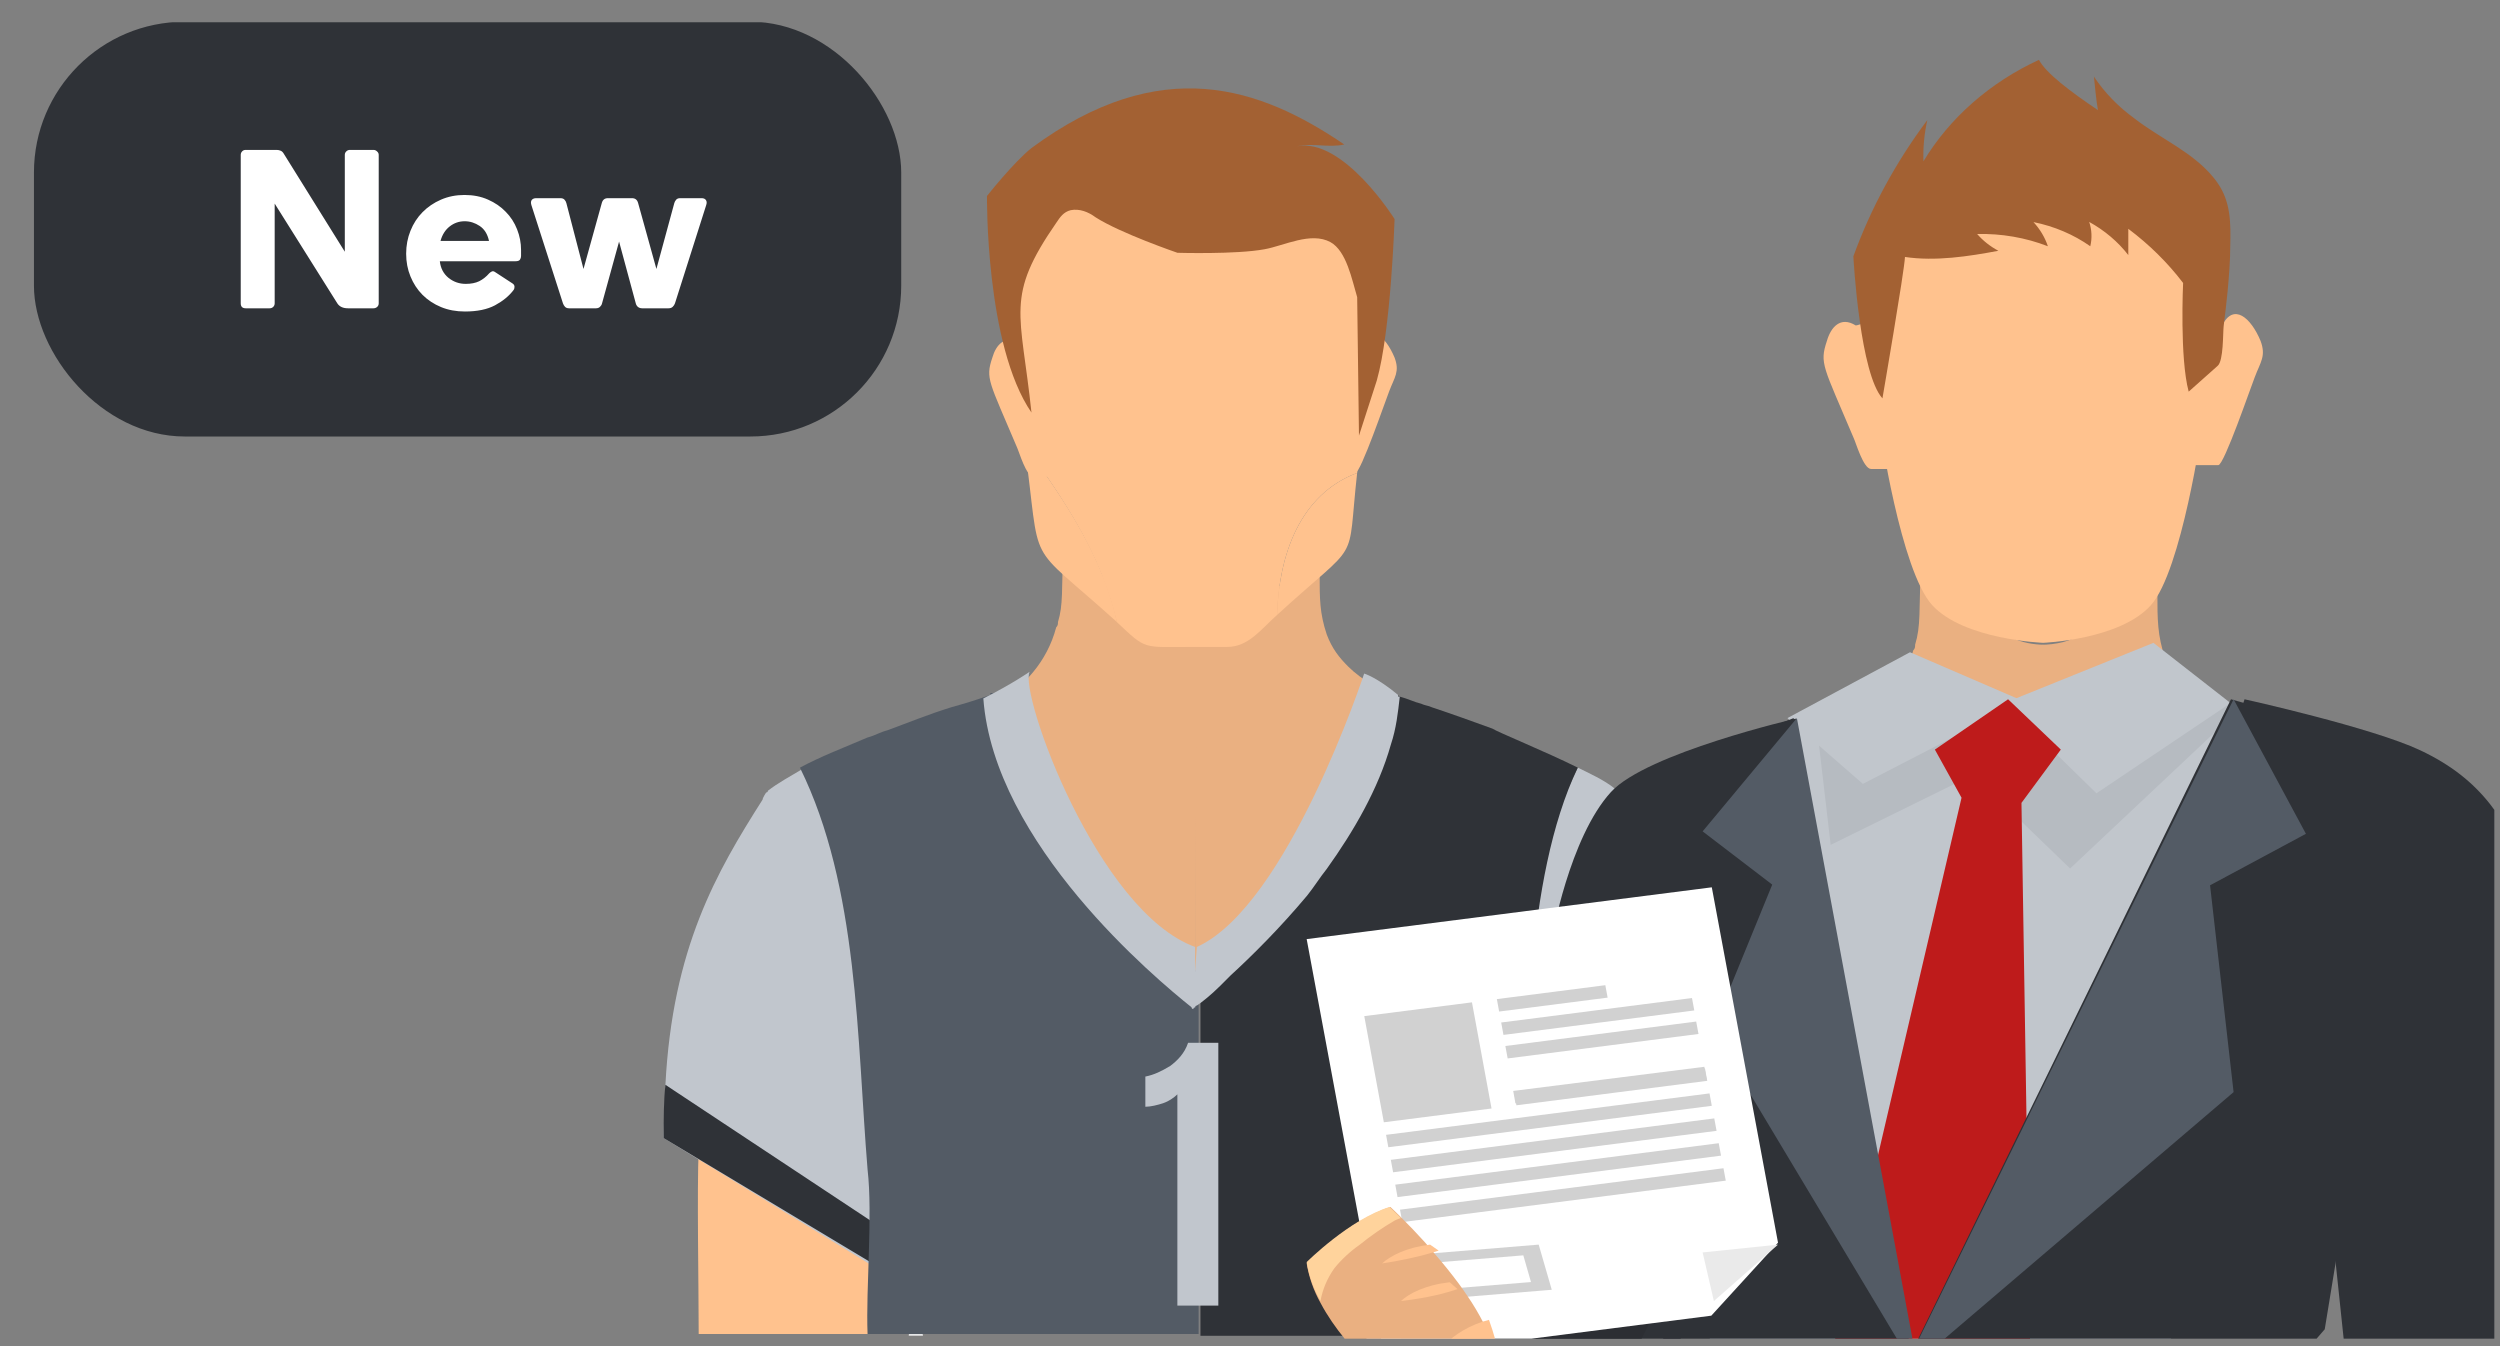
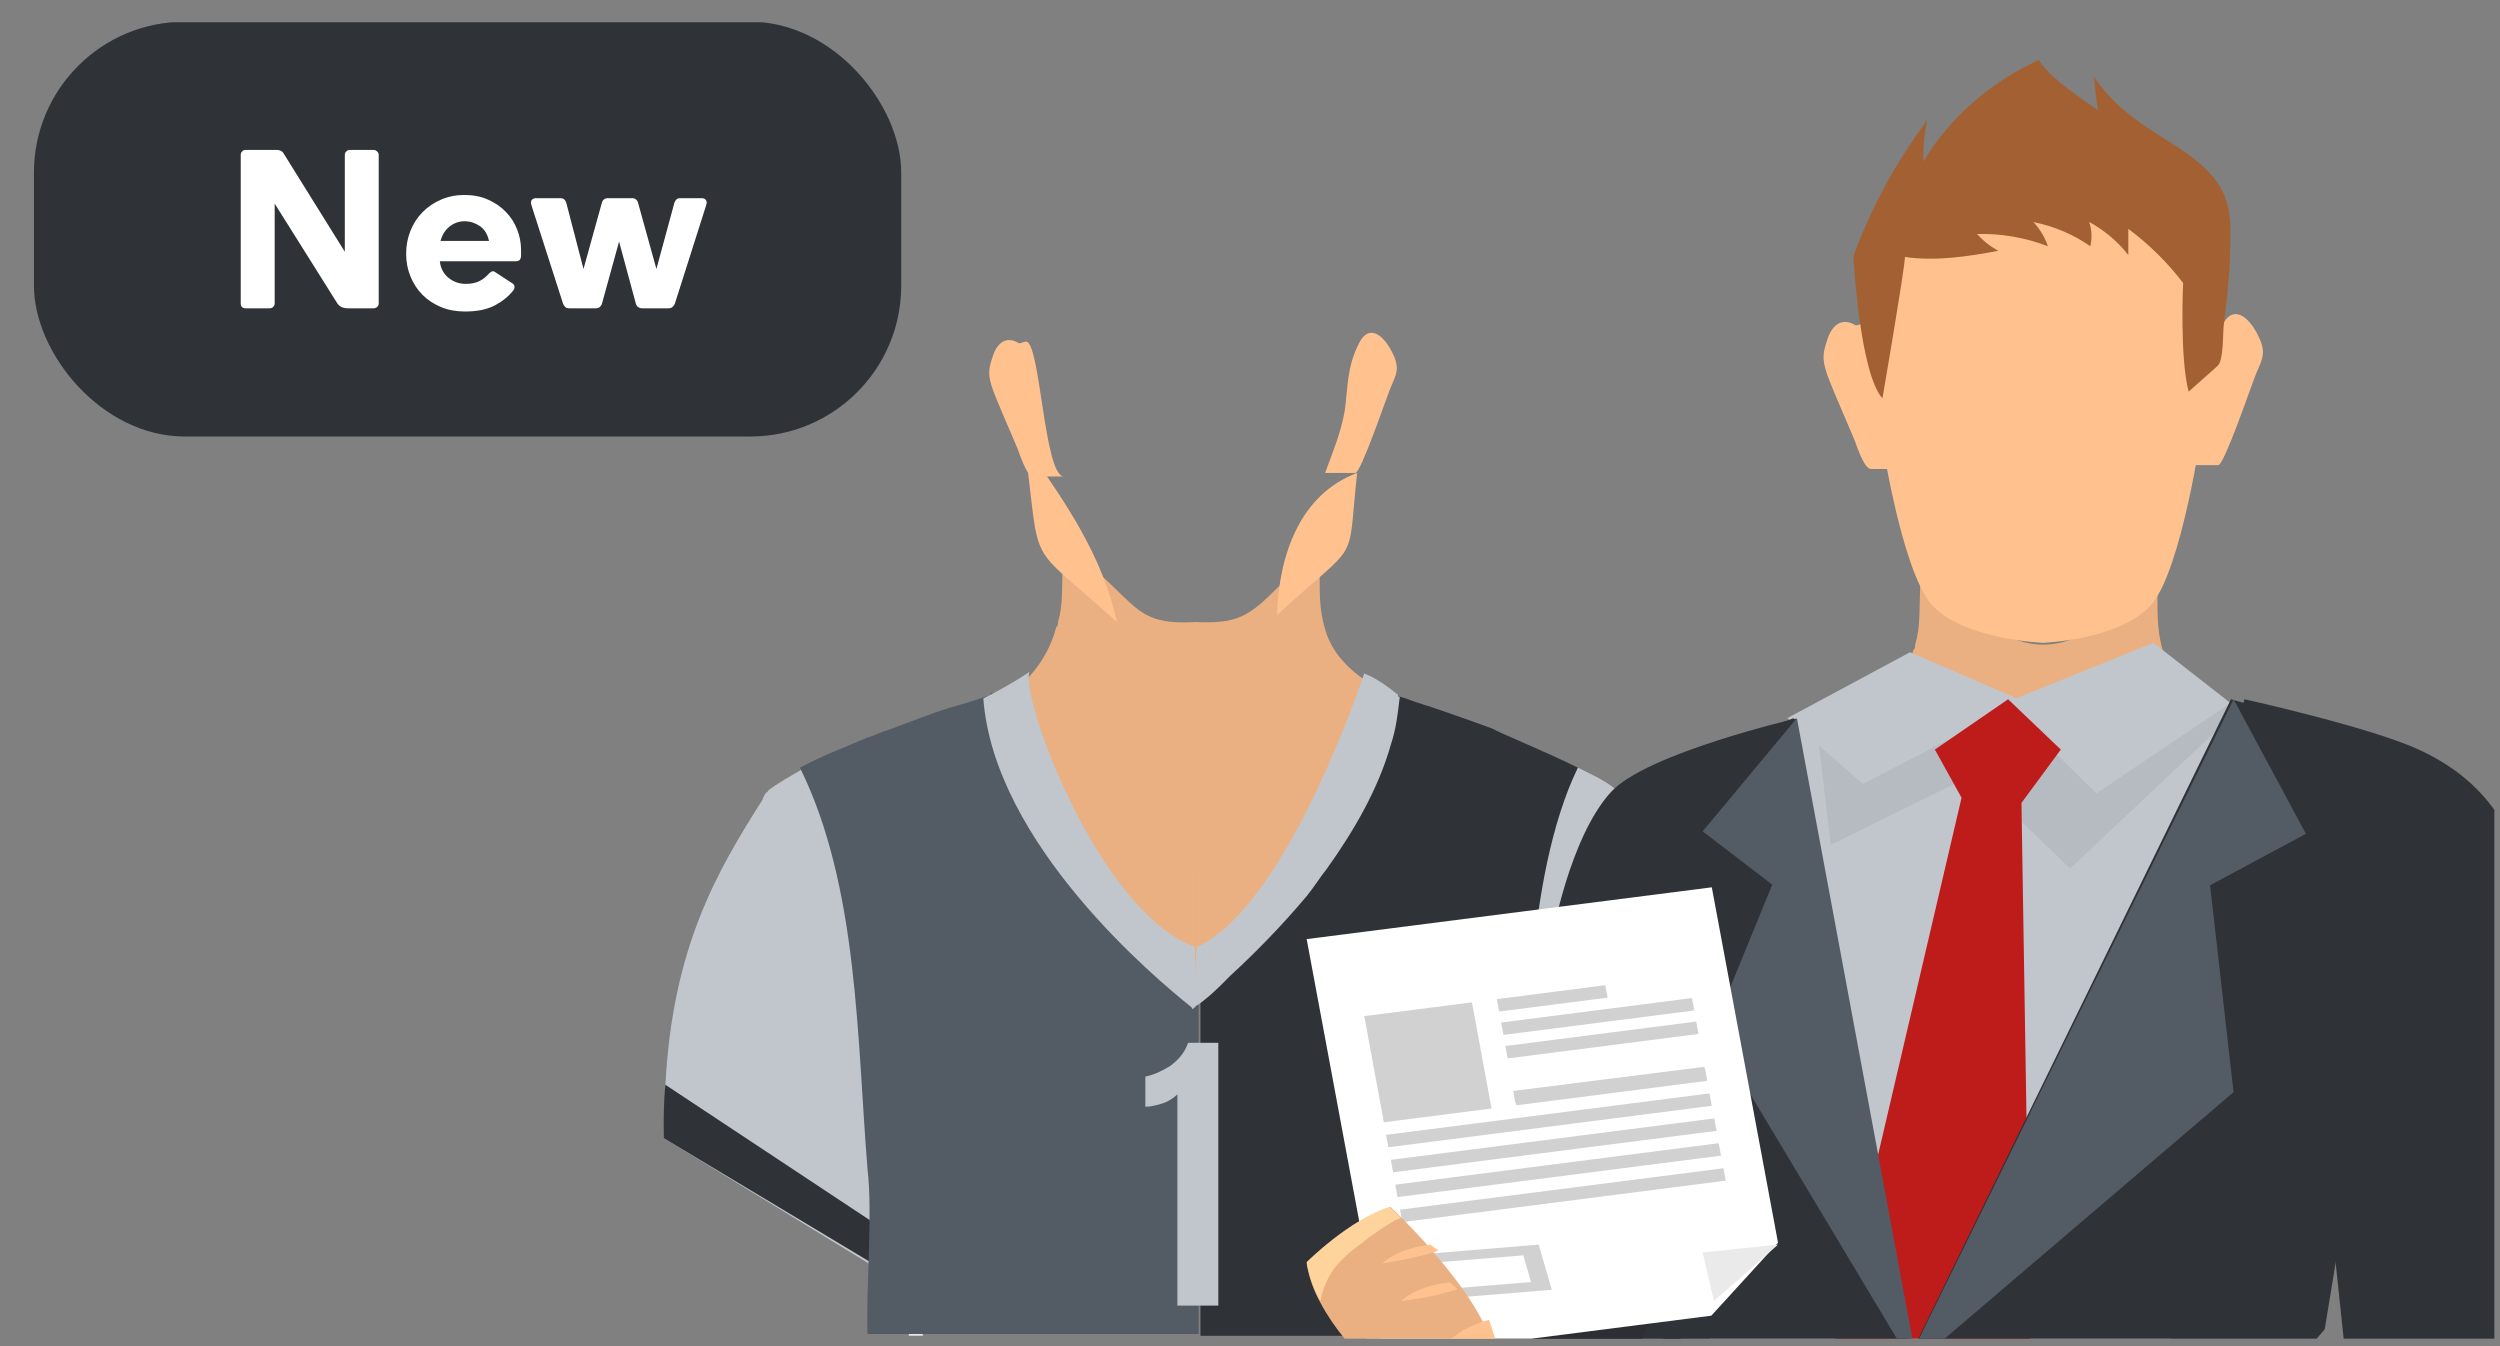
<svg xmlns="http://www.w3.org/2000/svg" width="78" height="42" viewBox="0 0 78 42" fill="none">
  <rect x="0" y="0" width="78" height="42" fill="#808080" stroke="none" />
  <g clip-path="url(#clip0_1_12207)">
    <path d="M44.283 21.957C43.95 22.289 43.672 22.732 43.339 23.286C42.672 24.45 42.006 25.834 41.34 27.164C41.117 27.552 40.895 27.939 40.673 28.327C40.007 29.435 39.229 30.321 38.285 30.709C38.174 30.764 38.063 30.82 37.952 30.82C37.73 30.875 37.508 30.93 37.286 30.93V30.155V28.549V20.849V19.409C38.618 19.464 38.952 19.243 39.896 18.301C40.118 18.08 40.34 17.858 40.562 17.581C40.562 17.581 40.618 17.526 41.173 17.138C41.173 17.415 41.173 17.692 41.173 17.913C41.173 18.689 41.173 19.132 41.395 19.797C41.562 20.24 41.784 20.517 42.061 20.794C42.506 21.237 43.061 21.514 43.505 21.68C43.561 21.68 43.561 21.735 43.616 21.735C43.894 21.846 44.116 21.902 44.283 21.957Z" fill="#EAB081" />
    <path d="M37.34 20.848V19.408C35.23 19.519 35.619 18.799 33.175 16.971C33.12 18.466 33.175 18.854 33.009 19.408C33.009 19.463 33.009 19.519 32.953 19.574C32.675 20.627 31.954 21.458 31.009 21.956L30.676 22.122C31.287 22.953 31.009 25.058 31.954 25.501L33.342 27.218L34.008 31.317C34.786 31.65 36.452 30.93 37.285 30.93L37.34 20.848Z" fill="#EAB081" />
    <path d="M28.796 41.675C28.63 40.788 29.13 38.351 28.907 37.465C28.685 38.351 28.463 40.788 28.352 41.675H28.796Z" fill="#E6E7E8" />
-     <path d="M28.351 41.62H21.799C21.799 40.124 21.743 37.133 21.799 35.859C25.408 34.973 28.407 36.413 29.018 38.407C29.462 39.736 28.74 41.01 28.351 41.62Z" fill="#FFC28E" />
    <path d="M45.623 41.675C45.789 40.788 45.289 38.351 45.512 37.465C45.734 38.351 45.956 40.788 46.067 41.675H45.623Z" fill="#E6E7E8" />
    <path d="M52.564 41.675H46.067C46.067 41.62 46.067 41.564 46.067 41.564L45.79 38.518L52.62 35.748C52.675 37.078 52.62 40.069 52.564 41.675Z" fill="#FFC28E" />
    <path d="M53.704 33.846C53.704 27.654 51.645 25.925 50.505 24.615L50.45 24.56L50.394 24.615C50.061 24.338 49.561 24.117 49.228 23.95C47.951 26.609 47.118 29.323 46.673 31.982C46.285 33.201 45.563 36.746 45.452 37.466C45.618 38.075 45.785 38.74 45.896 39.349C45.952 39.571 45.952 39.792 46.007 40.014L47.118 39.349L53.704 35.9C53.76 35.235 53.704 34.433 53.704 33.846Z" fill="#C1C6CD" />
    <path d="M53.704 35.9L47.173 39.294L46.062 39.959L45.84 40.125L45.952 39.349L46.007 38.795L46.84 38.241L53.704 33.846C53.704 34.726 53.704 35.02 53.704 35.9Z" fill="#2F3237" />
    <path d="M28.457 35.084C28.235 33.921 27.958 32.813 27.625 31.816C27.569 31.65 27.458 31.428 27.402 31.207C26.903 28.714 26.181 26.332 25.015 24.006C24.737 24.172 24.237 24.449 23.959 24.671C23.959 24.671 23.959 24.726 23.904 24.726C23.904 24.726 23.793 24.892 23.793 24.948C22.349 27.219 20.983 29.581 20.761 33.846C20.761 34.4 20.706 34.954 20.706 35.508L28.346 40.18C28.346 40.125 28.346 40.125 28.346 40.069C28.513 39.239 28.68 38.352 28.902 37.522C28.791 36.691 28.624 35.915 28.457 35.084Z" fill="#C1C6CD" />
    <path d="M28.402 40.125L20.706 35.508C20.706 34.898 20.706 34.344 20.761 33.846L28.235 38.795L28.402 40.014V40.125Z" fill="#2F3237" />
    <path d="M44.95 41.675C45.116 40.789 45.227 38.352 45.45 37.466C45.672 38.352 45.894 40.789 46.005 41.675H44.95Z" fill="#E6E7E8" />
    <path d="M35.786 28.77C34.842 28.216 34.065 27.385 33.454 26.665C33.454 26.665 33.454 26.609 33.398 26.609C32.565 25.612 31.732 24.283 32.121 22.954L31.177 21.569C31.066 21.624 31.011 21.624 30.899 21.624V21.68C30.455 21.846 30.067 21.957 29.678 22.067C28.956 22.289 28.29 22.566 27.679 22.788C27.456 22.843 27.29 22.954 27.068 23.009C26.29 23.341 25.569 23.618 24.958 23.951C26.79 27.662 26.735 32.443 27.068 36.486C27.234 37.927 27.012 40.18 27.068 41.62C27.012 41.62 27.123 41.62 27.068 41.62C31.51 41.62 31.233 41.62 37.397 41.62V30.265C36.73 30.431 35.953 29.933 35.786 28.77Z" fill="#535B65" />
    <path d="M46.561 22.732C45.95 22.51 45.339 22.289 44.673 22.067C44.562 22.012 44.451 22.012 44.34 21.956C44.118 21.901 43.895 21.79 43.673 21.735C43.618 21.679 43.507 21.679 43.451 21.679V21.624C43.34 21.624 43.285 21.569 43.174 21.569L42.23 22.953C42.618 24.283 41.785 25.612 40.952 26.609C40.897 26.886 40.841 27.163 40.841 27.495C40.897 27.218 40.897 26.942 40.952 26.609C40.952 26.609 40.952 26.665 40.897 26.665C40.286 27.44 39.509 28.271 38.565 28.769C38.398 29.656 37.954 30.154 37.454 30.32V41.676C38.231 41.676 39.12 41.676 40.175 41.676H41.896C42.174 41.676 44.229 41.676 44.506 41.676H45.95C45.95 41.676 48.697 41.676 47.526 41.676C47.582 39.792 47.304 38.314 47.526 36.486C47.637 32.997 47.561 27.44 49.227 23.95C48.227 23.452 46.728 22.843 46.561 22.732Z" fill="#2F3237" />
    <path d="M43.673 21.735C43.617 22.233 43.562 22.732 43.395 23.23C43.006 24.615 42.229 25.945 41.396 27.108C41.174 27.385 41.007 27.662 40.785 27.939C39.952 28.936 39.064 29.822 38.397 30.431C38.286 30.542 38.175 30.653 38.064 30.764C37.786 31.041 37.509 31.262 37.342 31.373C37.342 31.373 37.287 31.373 37.287 31.428C37.287 31.428 37.231 31.428 37.231 31.373C37.231 30.93 37.342 29.545 37.342 29.545C40.174 28.271 42.562 21.015 42.562 21.015C42.562 21.015 42.951 21.126 43.617 21.68C43.617 21.735 43.617 21.735 43.673 21.735Z" fill="#C1C6CD" />
    <path d="M37.288 29.545V31.428C37.288 31.428 37.233 31.428 37.233 31.483C37.233 31.483 37.177 31.483 37.177 31.428C36.067 30.542 31.014 26.332 30.68 21.79C31.569 21.347 32.124 20.959 32.124 20.959C31.791 21.624 34.234 28.437 37.288 29.545Z" fill="#C1C6CD" />
    <path d="M34.849 19.409C34.405 17.359 33.239 15.642 31.962 13.869C32.517 17.913 31.906 16.75 34.849 19.409Z" fill="#FFC28E" />
-     <path d="M42.343 14.756L42.676 11.875C42.676 8.109 42.898 7.666 41.788 7.001C40.733 6.392 40.066 7.001 39.011 7.223C35.846 7.887 35.79 5.782 33.18 5.893C32.958 5.893 32.681 5.949 32.458 6.059C31.126 6.724 31.625 8.275 31.681 11.931L31.959 13.87C33.236 15.642 34.346 17.304 34.846 19.409C35.79 20.295 35.624 20.184 37.234 20.184H38.289C38.956 20.184 39.344 19.63 39.844 19.187C39.9 17.304 40.566 15.42 42.343 14.756Z" fill="#FFC28E" />
    <path d="M42.343 14.755C40.566 15.42 39.9 17.303 39.844 19.186C42.51 16.749 42.01 17.746 42.343 14.755Z" fill="#FFC28E" />
    <path d="M32.017 10.656C31.962 10.656 31.851 10.712 31.795 10.712C31.351 10.435 31.073 10.767 30.962 11.155C30.74 11.82 30.851 11.875 31.74 13.98C31.795 14.091 32.017 14.866 32.239 14.866H33.184C32.573 14.811 32.462 10.712 32.017 10.656Z" fill="#FFC28E" />
    <path d="M42.399 10.712C42.733 10.047 43.232 10.49 43.51 11.155C43.677 11.598 43.51 11.764 43.343 12.207C43.232 12.484 42.455 14.755 42.288 14.755H41.344C41.566 14.146 41.844 13.481 41.955 12.817C42.066 12.041 42.011 11.487 42.399 10.712Z" fill="#FFC28E" />
-     <path d="M32.182 12.872C31.849 9.715 31.349 9.272 32.96 6.945C33.071 6.779 33.182 6.613 33.404 6.558C33.681 6.502 33.959 6.613 34.181 6.779C34.959 7.278 36.736 7.887 36.736 7.887C36.736 7.887 38.568 7.942 39.457 7.776C40.068 7.665 40.901 7.222 41.511 7.555C42.011 7.832 42.178 8.718 42.344 9.272L42.4 13.592L42.955 11.875C43.399 10.324 43.511 6.834 43.511 6.834C43.511 6.834 41.915 4.286 40.471 4.563C40.971 4.453 41.442 4.619 41.942 4.508C39.332 2.736 36.236 1.628 32.182 4.619C31.627 5.062 30.794 6.114 30.794 6.114C30.794 6.114 30.738 10.767 32.182 12.872Z" fill="#A36133" />
    <path d="M36.734 40.79V34.143C36.623 34.254 36.457 34.364 36.29 34.42C36.124 34.475 35.901 34.531 35.735 34.531V33.589C36.013 33.533 36.235 33.423 36.512 33.257C36.734 33.09 36.957 32.869 37.068 32.536H38.012V40.734H36.734V40.79Z" fill="#C1C6CD" />
    <path d="M70.663 22.861C70.304 23.219 70.004 23.697 69.645 24.294C68.927 25.547 68.209 27.04 67.491 28.473C67.251 28.891 67.012 29.308 66.772 29.726C66.054 30.92 65.216 31.875 64.199 32.293C64.079 32.353 63.96 32.413 63.84 32.413C63.6 32.472 63.361 32.532 63.122 32.532V31.696V29.965V21.667V20.115C64.558 20.175 64.917 19.936 65.935 18.921C66.174 18.682 66.413 18.443 66.653 18.145C66.653 18.145 66.713 18.085 67.311 17.667C67.311 17.966 67.311 18.264 67.311 18.503C67.311 19.339 67.311 19.816 67.55 20.533C67.73 21.01 67.969 21.309 68.269 21.607C68.748 22.085 69.346 22.383 69.825 22.562C69.885 22.562 69.885 22.622 69.945 22.622C70.244 22.742 70.483 22.801 70.663 22.861Z" fill="#EAB081" />
    <path d="M64.421 21.666V20.114C62.147 20.234 62.566 19.458 59.932 17.488C59.872 19.099 59.932 19.517 59.752 20.114C59.752 20.174 59.752 20.234 59.693 20.293C59.393 21.428 58.615 22.323 57.598 22.86L57.239 23.04C57.897 23.935 57.598 26.203 58.615 26.681L60.112 28.532L60.83 32.95C61.668 33.308 63.463 32.532 64.361 32.532L64.421 21.666Z" fill="#EAB081" />
    <path d="M79.299 41.766H78.122H75.181H73.122L72.356 34.501L70.482 32.814L69.004 24.955L70.03 21.817C70.03 21.817 74.004 22.697 75.514 23.41C77.436 24.318 78.239 25.599 79.004 27.578C80.181 30.618 80.458 32.23 80.769 35.312C81.022 37.82 80.769 41.766 80.769 41.766H79.299Z" fill="#2F3237" />
    <path d="M53.916 52.914H66.602L66.58 52.693L65.973 46.362L70.133 35.502L71.945 25.096L69.444 22.008L66.878 20.643L62.261 22.008L60.483 21.053L57.006 22.271L56.08 22.597L53.122 37.41L53.18 38.551L53.916 52.914Z" fill="#C1C6CC" />
    <path d="M56.651 22.376L57.117 26.36L61.56 24.174L64.587 27.097L69.886 22.11L66.922 20.643L62.118 22.096L60.268 21.079L56.651 22.376Z" fill="#B6BBC1" />
    <path d="M59.592 20.35L55.768 22.404L58.121 24.457L63.121 21.873L59.592 20.35Z" fill="#C1C6CC" />
    <path d="M62.534 21.936L65.409 24.751L69.593 21.936L67.187 20.057L62.534 21.936Z" fill="#C1C6CC" />
    <path d="M64.297 23.387L63.07 25.05L63.458 49.415L58.396 52.328L55.473 49.397L61.2 24.889L60.368 23.387L62.652 21.817L64.297 23.387Z" fill="#BE1B1B" />
    <path d="M72.532 41.473L69.253 45.264L70.481 46.501L69.372 46.84L71.659 51.417C71.659 51.417 66.766 58.327 58.362 53.02C58.362 53.02 54.448 56.778 50.144 54.562L51.768 48.893L51.297 47.829L51.462 47.616L52.132 46.77L52.347 46.513L51.101 33.474L48.415 29.293C48.415 29.293 48.96 26.136 50.263 24.71C51.371 23.497 56.028 22.421 56.028 22.421L59.633 42.209L69.606 21.817L75.474 23.497L72.532 41.473Z" fill="#2F3237" />
    <path d="M49.453 28.857L51.428 25.132L56.062 22.976L55.961 22.404L50.488 24.624L48.415 29.445L49.453 28.857Z" fill="#2F3237" />
    <path d="M56.063 22.404L53.122 25.939L55.294 27.6L53.427 32.166L59.886 42.94L56.063 22.404Z" fill="#535B65" />
    <path d="M49.278 49.98C48.73 49.98 46.389 48.867 45.565 48.279C44.74 47.692 43.122 43.567 43.122 43.567L43.608 42.1L44.063 40.726L46.454 38.624C46.928 38.4 47.422 38.205 47.93 38.042C49.229 37.633 51.041 37.322 51.949 38.361C52.213 38.686 52.383 39.058 52.447 39.447C53.102 42.918 49.838 49.98 49.278 49.98Z" fill="#2F3237" />
    <path d="M52.532 38.324V38.355C52.373 40.246 49.224 45.286 49.224 45.286C49.224 45.286 48.804 44.162 48.725 43.92C48.645 43.678 46.638 42.856 46.638 42.856L45.473 40.696L48.225 38.022C49.615 37.635 51.556 37.34 52.532 38.324Z" fill="#2C2E33" />
    <path d="M53.408 27.684L55.474 38.771L53.393 41.049L43.199 42.353L40.768 29.3L53.408 27.684Z" fill="white" />
    <path d="M55.475 38.832L53.473 40.593L53.122 39.076L55.475 38.832Z" fill="#EAEAEA" />
    <path d="M45.925 31.273L42.565 31.703L43.176 35.015L46.536 34.585L45.925 31.273Z" fill="#D1D1D1" />
    <path d="M50.086 30.738L46.702 31.172L46.773 31.56L50.158 31.126L50.086 30.738Z" fill="#D1D1D1" />
    <path d="M52.79 31.139L46.837 31.902L46.908 32.289L52.862 31.526L52.79 31.139Z" fill="#D1D1D1" />
    <path d="M52.921 31.872L46.967 32.635L47.039 33.023L52.993 32.26L52.921 31.872Z" fill="#D1D1D1" />
    <path d="M53.175 33.284L47.212 34.037L47.282 34.426L53.246 33.673L53.175 33.284Z" fill="#D1D1D1" />
    <path d="M53.195 33.334L47.241 34.097L47.312 34.485L53.266 33.722L53.195 33.334Z" fill="#D1D1D1" />
    <path d="M53.337 34.114L43.245 35.407L43.316 35.794L53.408 34.501L53.337 34.114Z" fill="#D1D1D1" />
    <path d="M53.485 34.894L43.393 36.187L43.465 36.575L53.557 35.282L53.485 34.894Z" fill="#D1D1D1" />
    <path d="M53.624 35.668L43.532 36.961L43.603 37.349L53.696 36.056L53.624 35.668Z" fill="#D1D1D1" />
    <path d="M53.772 36.449L43.68 37.742L43.752 38.129L53.844 36.836L53.772 36.449Z" fill="#D1D1D1" />
    <path d="M43.71 39.184L44.115 40.593L48.415 40.241L48.007 38.832L43.71 39.184ZM47.767 40L44.598 40.258L44.355 39.425L47.527 39.167L47.767 40Z" fill="#D1D1D1" />
    <path d="M42.534 41.349L42.896 42.825C42.896 42.825 44.294 44.357 44.97 44.079C45.646 43.801 46.651 42.419 46.651 42.419L45.474 40.592L42.534 41.349Z" fill="#C1C6CC" />
    <path d="M43.768 43.526C45.238 43.442 46.651 42.514 46.651 42.514C46.637 42.224 46.572 41.937 46.457 41.663C46.409 41.539 46.354 41.415 46.288 41.283C46.139 40.99 45.969 40.704 45.779 40.427C45.695 40.301 45.607 40.179 45.516 40.053C45.274 39.728 45.02 39.413 44.769 39.125C44.663 39.001 44.558 38.877 44.467 38.77C44.189 38.462 43.938 38.204 43.744 38.011C43.551 37.817 43.381 37.658 43.381 37.658C42.117 38.055 40.768 39.417 40.768 39.417C40.837 39.847 40.983 40.265 41.204 40.658C42.038 42.236 43.768 43.526 43.768 43.526Z" fill="#EAB081" />
    <path d="M43.122 39.419C43.122 39.419 43.283 39.395 43.517 39.354C43.808 39.301 44.092 39.24 44.368 39.171C44.559 39.121 44.733 39.069 44.886 39.019C44.792 38.954 44.698 38.889 44.618 38.832C44.442 38.853 44.273 38.885 44.113 38.926C43.817 39.005 43.559 39.113 43.355 39.244C43.265 39.298 43.187 39.357 43.122 39.419Z" fill="#FFC28E" />
    <path d="M43.71 40.593C43.71 40.593 43.874 40.576 44.108 40.539C44.403 40.495 44.691 40.438 44.967 40.37C45.142 40.325 45.311 40.275 45.474 40.22C45.396 40.148 45.315 40.078 45.232 40.006C45.047 40.027 44.868 40.059 44.699 40.102C44.407 40.18 44.149 40.286 43.941 40.416C43.853 40.471 43.775 40.53 43.71 40.593Z" fill="#FFC28E" />
    <path d="M44.297 42.94C44.297 42.94 44.509 42.893 44.822 42.786C45.212 42.651 45.592 42.477 45.956 42.266C46.197 42.126 46.429 41.965 46.65 41.786C46.595 41.588 46.532 41.39 46.456 41.18C46.169 41.251 45.891 41.366 45.63 41.521C45.25 41.75 44.911 42.06 44.631 42.433C44.505 42.589 44.394 42.759 44.297 42.94Z" fill="#FFC28E" />
    <path d="M41.199 40.592C41.262 40.234 41.408 39.888 41.629 39.574C41.852 39.297 42.122 39.046 42.43 38.83C42.767 38.556 43.131 38.304 43.518 38.078C43.58 38.05 43.644 38.024 43.709 38.003C43.488 37.787 43.351 37.658 43.351 37.658C42.101 38.046 40.768 39.377 40.768 39.377C40.835 39.798 40.98 40.207 41.199 40.592Z" fill="#FFD39C" />
    <path d="M69.688 21.817L71.945 26.015L68.954 27.621L69.688 34.074L59.297 42.94L69.688 21.817Z" fill="#535B65" />
    <path d="M58.649 13.32C58.649 13.32 59.297 17.802 60.286 18.882C61.276 19.963 63.746 20.056 63.746 20.056C63.746 20.056 66.144 19.963 67.108 18.882C68.071 17.802 68.712 13.306 68.712 13.306C68.84 12.892 68.921 12.465 68.952 12.033C69.015 11.186 69.015 10.335 68.952 9.487C68.952 9.487 68.9 6.941 67.657 5.869C67.125 5.405 66.331 5.337 65.596 5.414C64.36 5.542 63.115 5.542 61.879 5.414C61.145 5.337 60.35 5.414 59.815 5.869C59.192 6.412 58.866 7.326 58.7 8.098C58.601 8.555 58.541 9.02 58.523 9.487C58.523 9.487 58.2 12.022 58.649 13.32Z" fill="#FFC28E" />
    <path d="M58.138 10.095C58.078 10.095 57.959 10.154 57.899 10.154C57.42 9.856 57.121 10.214 57.001 10.632C56.762 11.348 56.882 11.408 57.839 13.677C57.899 13.796 58.138 14.632 58.378 14.632H59.395C58.737 14.572 58.617 10.154 58.138 10.095Z" fill="#FFC28E" />
    <path d="M69.331 10.154C69.69 9.438 70.229 9.915 70.528 10.632C70.708 11.109 70.528 11.289 70.349 11.766C70.229 12.065 69.391 14.512 69.212 14.512H68.194C68.433 13.855 68.733 13.139 68.853 12.423C68.972 11.587 68.912 10.99 69.331 10.154Z" fill="#FFC28E" />
    <path d="M69.584 7.671C69.584 8.142 69.544 8.613 69.502 9.084C69.465 9.447 69.426 9.807 69.379 10.165C69.352 10.377 69.379 11.261 69.189 11.416L68.287 12.219C68.003 11.166 68.113 8.828 68.113 8.828C67.632 8.197 67.057 7.629 66.403 7.139C66.403 7.412 66.403 7.685 66.403 7.958C66.081 7.542 65.665 7.19 65.183 6.924C65.265 7.171 65.277 7.431 65.217 7.683C64.696 7.316 64.09 7.059 63.444 6.929C63.649 7.151 63.802 7.407 63.894 7.683C63.198 7.413 62.444 7.283 61.687 7.301C61.87 7.511 62.094 7.688 62.349 7.824C61.416 8.001 60.379 8.159 59.435 8.017C59.419 8.444 58.732 12.429 58.732 12.429C58.388 12.047 58.164 11.002 58.025 10.019C57.875 8.971 57.825 7.998 57.825 7.998C58.372 6.493 59.148 5.062 60.132 3.747C60.038 4.17 59.997 4.602 60.011 5.033C60.829 3.677 62.085 2.574 63.615 1.867C63.828 2.275 64.58 2.847 65.456 3.436C65.393 3.083 65.369 2.729 65.33 2.39C65.663 2.89 66.092 3.332 66.598 3.698C67.403 4.324 68.416 4.743 69.065 5.544C69.11 5.598 69.15 5.653 69.189 5.709C69.602 6.298 69.602 6.972 69.584 7.671Z" fill="#A36133" />
    <rect x="1.059" y="0.678" width="27.059" height="12.941" rx="4.706" fill="#2F3237" />
    <path d="M7.511 9.464V4.832C7.511 4.79 7.525 4.755 7.553 4.725C7.58 4.693 7.618 4.677 7.666 4.677H8.632C8.678 4.677 8.72 4.686 8.759 4.704C8.798 4.72 8.831 4.754 8.859 4.804L10.758 7.854V4.832C10.758 4.79 10.773 4.755 10.803 4.725C10.835 4.693 10.872 4.677 10.913 4.677H11.654C11.696 4.677 11.732 4.693 11.765 4.725C11.799 4.755 11.816 4.79 11.816 4.832V9.464C11.816 9.51 11.799 9.548 11.765 9.578C11.732 9.605 11.696 9.619 11.654 9.619H10.858C10.702 9.619 10.59 9.567 10.524 9.464L8.57 6.352V9.464C8.57 9.51 8.553 9.548 8.521 9.578C8.491 9.605 8.456 9.619 8.414 9.619H7.666C7.563 9.619 7.511 9.567 7.511 9.464ZM12.672 7.916C12.672 7.661 12.717 7.422 12.807 7.2C12.896 6.977 13.021 6.784 13.182 6.621C13.345 6.455 13.539 6.324 13.761 6.228C13.984 6.131 14.228 6.083 14.492 6.083C14.765 6.083 15.01 6.131 15.226 6.228C15.444 6.324 15.63 6.452 15.781 6.61C15.935 6.766 16.052 6.948 16.133 7.155C16.215 7.362 16.257 7.576 16.257 7.799V7.989C16.257 8.03 16.245 8.068 16.222 8.103C16.199 8.135 16.152 8.151 16.081 8.151H13.723C13.746 8.367 13.836 8.539 13.992 8.668C14.149 8.794 14.328 8.857 14.53 8.857C14.695 8.857 14.836 8.83 14.95 8.775C15.065 8.717 15.17 8.635 15.264 8.527C15.287 8.504 15.313 8.485 15.343 8.471C15.373 8.455 15.408 8.461 15.447 8.489L15.991 8.844C16.033 8.871 16.053 8.907 16.053 8.95C16.053 8.992 16.042 9.026 16.019 9.054C15.879 9.238 15.687 9.395 15.443 9.526C15.2 9.655 14.887 9.719 14.506 9.719C14.232 9.719 13.984 9.673 13.761 9.581C13.539 9.489 13.345 9.362 13.182 9.199C13.021 9.036 12.896 8.845 12.807 8.626C12.717 8.408 12.672 8.172 12.672 7.916ZM13.744 7.517H15.257C15.211 7.305 15.115 7.15 14.968 7.051C14.821 6.953 14.664 6.903 14.499 6.903C14.324 6.903 14.168 6.957 14.03 7.065C13.892 7.173 13.797 7.324 13.744 7.517ZM16.582 6.407C16.559 6.336 16.561 6.28 16.589 6.241C16.619 6.202 16.666 6.183 16.73 6.183H17.485C17.542 6.183 17.585 6.199 17.613 6.231C17.642 6.263 17.662 6.299 17.671 6.338L18.205 8.392L18.777 6.331C18.805 6.232 18.868 6.183 18.967 6.183H19.718C19.817 6.183 19.88 6.232 19.908 6.331L20.48 8.392L21.038 6.338C21.048 6.301 21.066 6.267 21.094 6.234C21.121 6.2 21.164 6.183 21.221 6.183H21.89C21.952 6.183 21.997 6.202 22.024 6.241C22.054 6.28 22.056 6.336 22.031 6.407L21.059 9.464C21.045 9.505 21.021 9.542 20.987 9.574C20.955 9.604 20.912 9.619 20.859 9.619H20.035C19.983 9.619 19.938 9.604 19.901 9.574C19.867 9.542 19.845 9.505 19.836 9.464L19.315 7.537L18.784 9.464C18.775 9.505 18.753 9.542 18.719 9.574C18.687 9.604 18.645 9.619 18.595 9.619H17.754C17.701 9.619 17.66 9.604 17.63 9.574C17.6 9.542 17.578 9.505 17.564 9.464L16.582 6.407Z" fill="white" />
  </g>
  <defs>
    <clipPath id="clip0_1_12207">
      <rect x="0.764" y="0.694" width="77.059" height="41.073" fill="white" />
    </clipPath>
  </defs>
</svg>